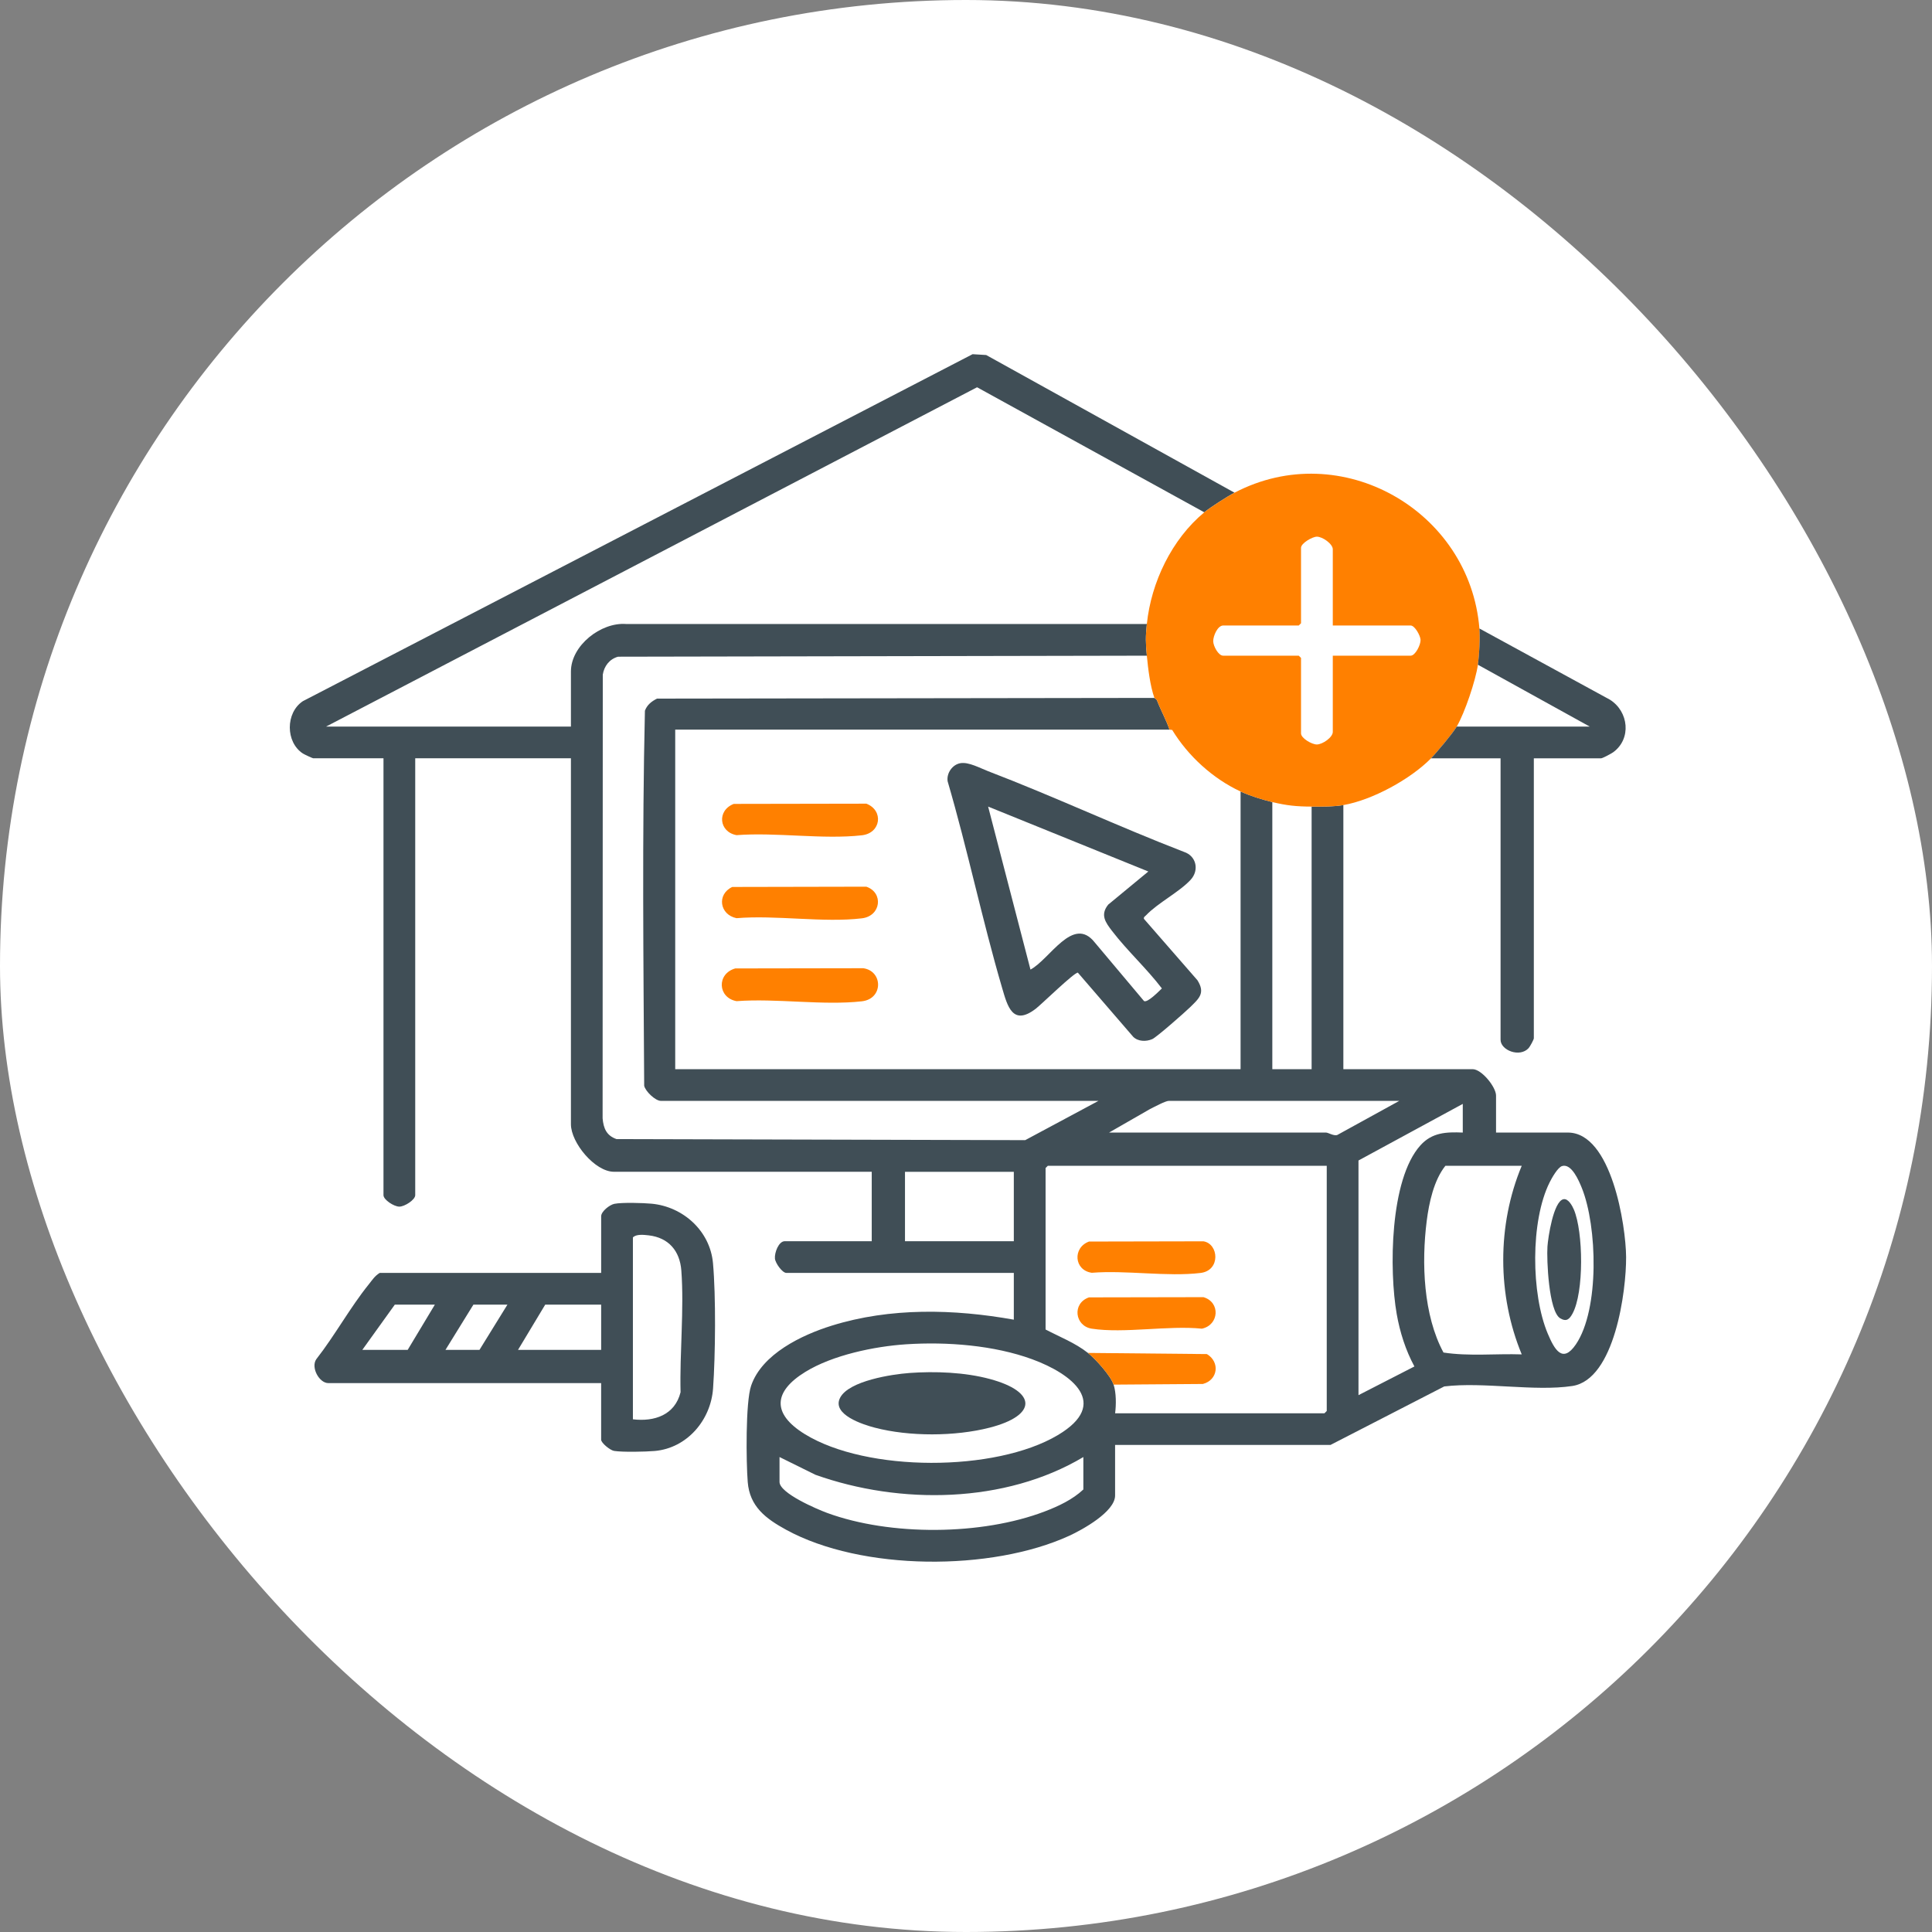
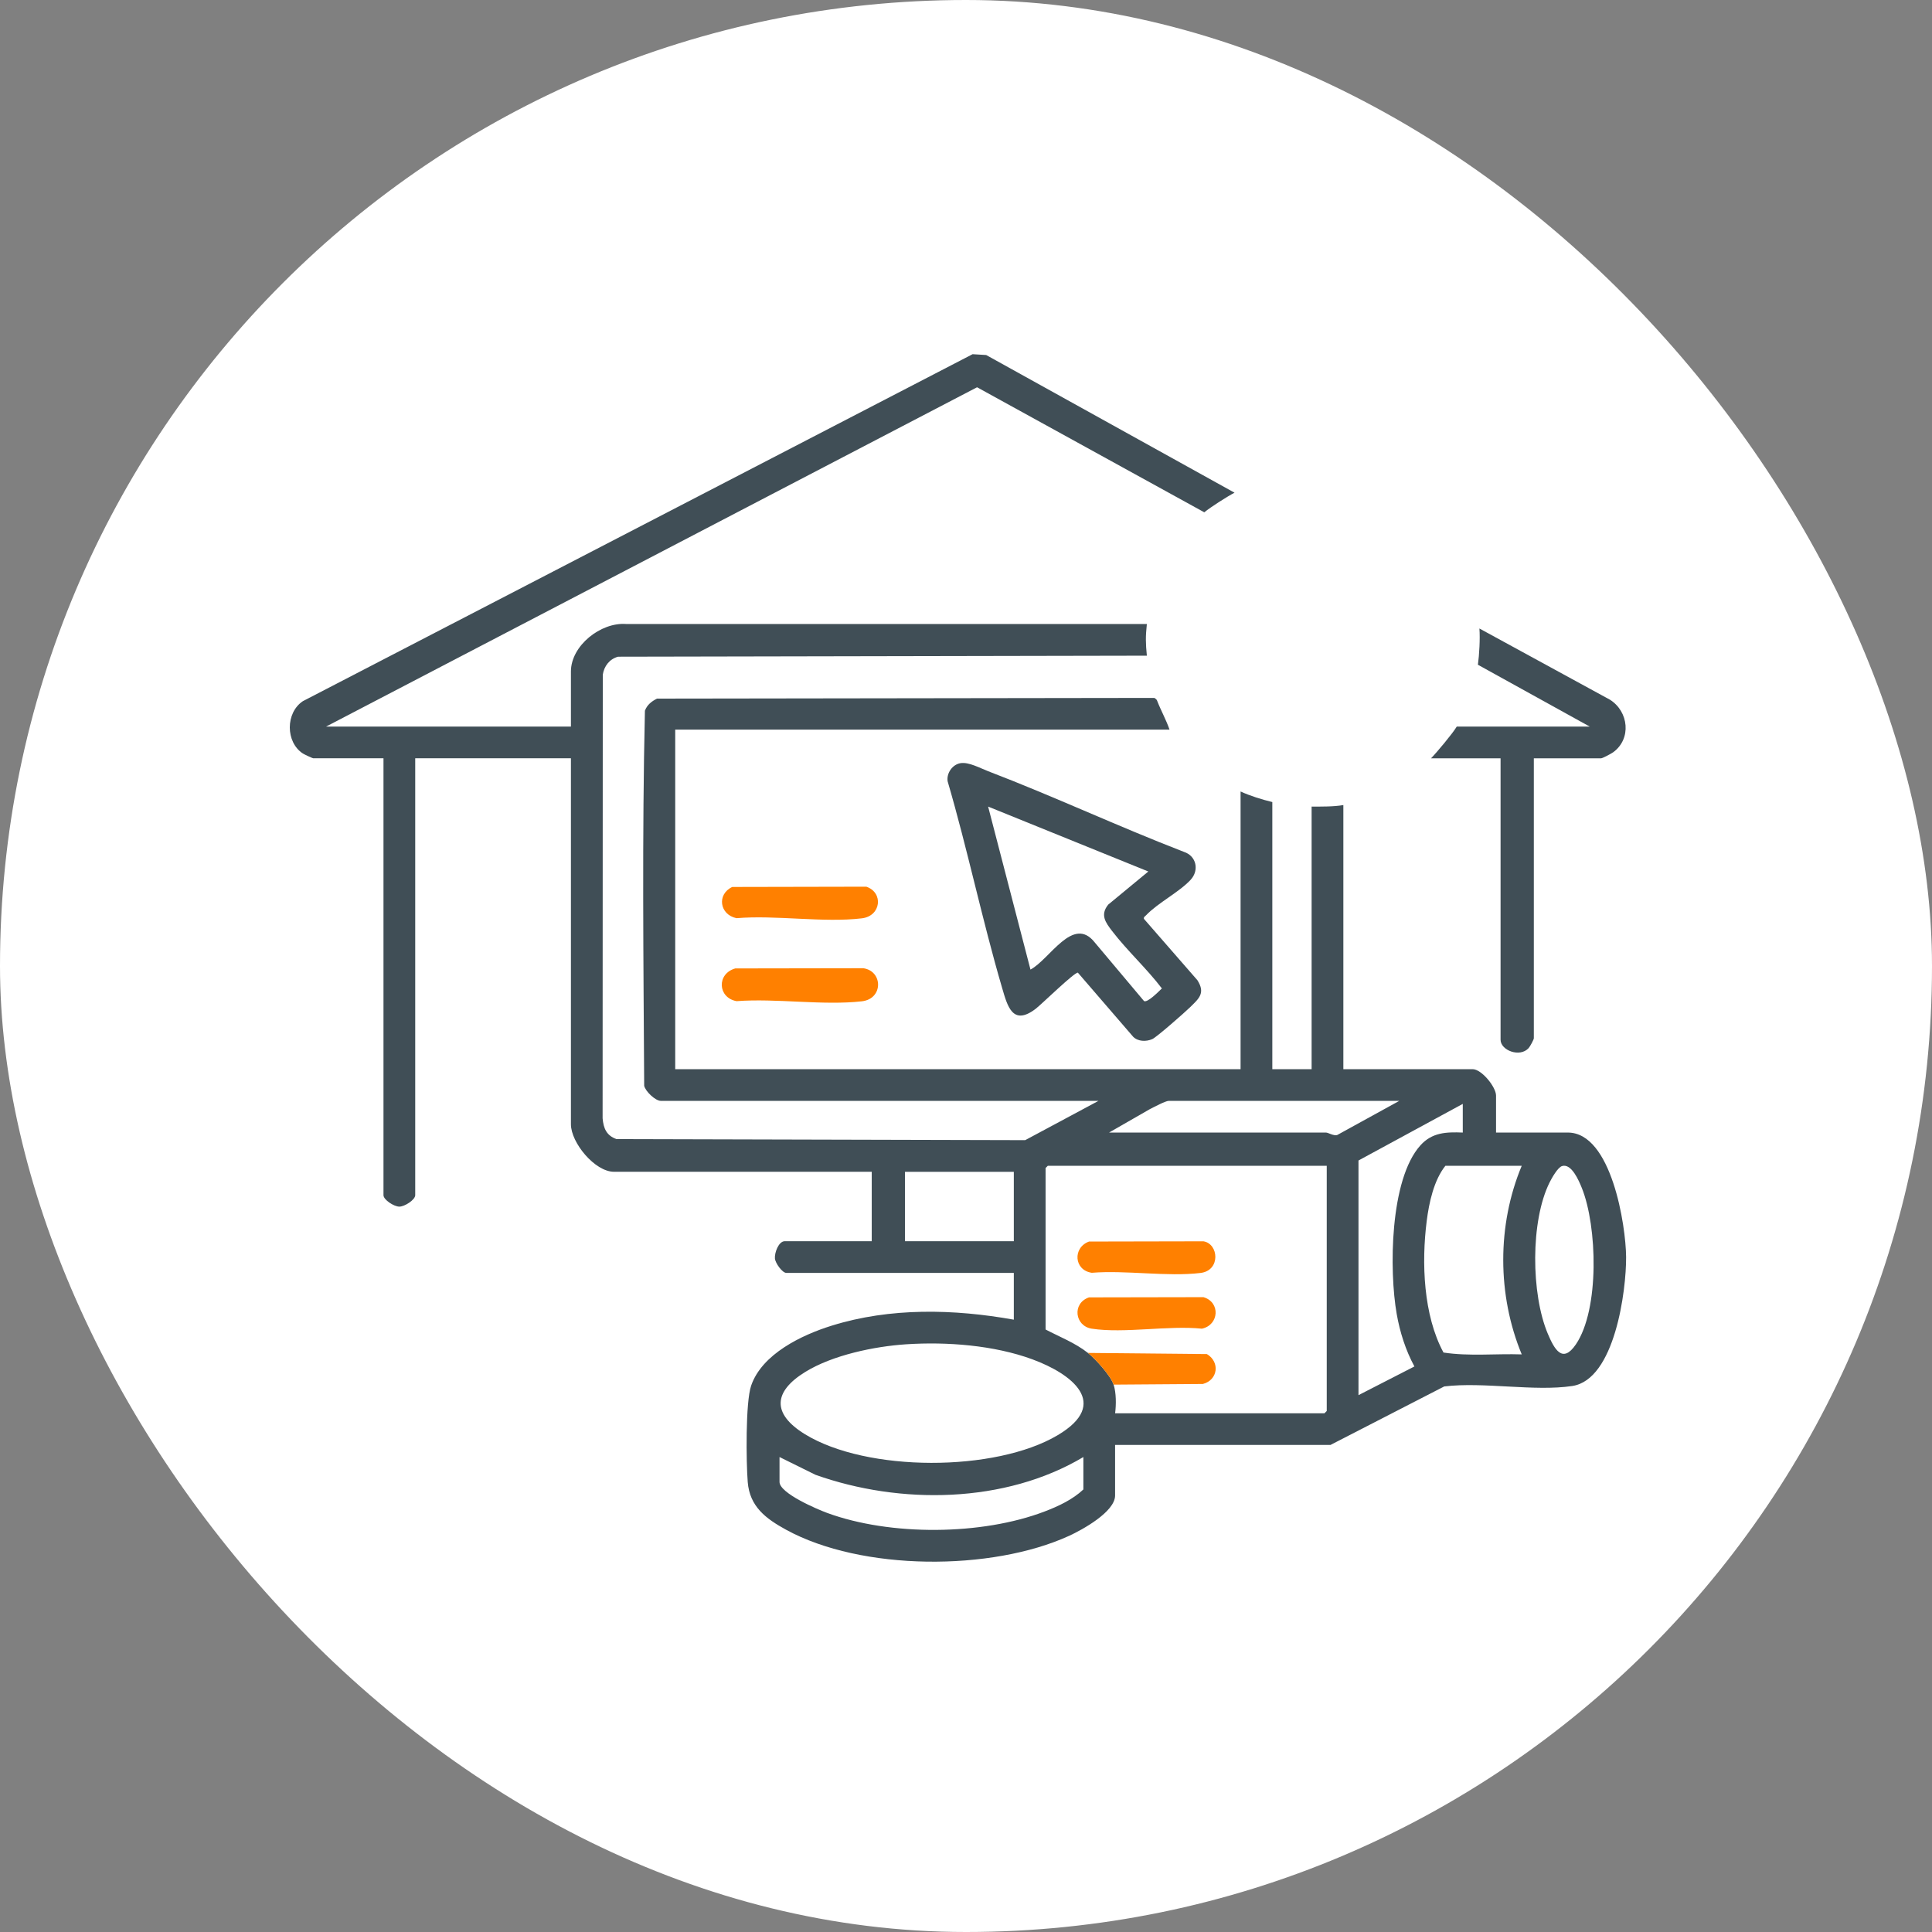
<svg xmlns="http://www.w3.org/2000/svg" width="100" height="100" viewBox="0 0 100 100" fill="none">
  <rect x="0" y="0" width="100" height="100" fill="#808080" stroke="none" />
  <rect width="100" height="100" rx="50" fill="white" />
  <g clip-path="url(#clip0_385_690)">
-     <path d="M63.899 25.502C63.529 25.694 62.646 26.258 62.334 26.517L50.573 20.045L16.875 37.609H29.551V34.758C29.551 33.416 31.098 32.2 32.407 32.298H59.361C59.291 32.977 59.297 33.268 59.361 33.938L31.99 33.991C31.548 34.113 31.27 34.475 31.2 34.92L31.191 57.882C31.235 58.399 31.391 58.779 31.911 58.959L53.064 59.014L56.857 56.981H34.206C33.924 56.981 33.413 56.495 33.343 56.202C33.306 49.741 33.232 43.239 33.381 36.785C33.496 36.48 33.724 36.303 34.007 36.16L59.751 36.124C59.754 36.133 59.856 36.176 59.888 36.258C60.088 36.776 60.355 37.245 60.534 37.764H34.949V55.34H64.212V40.967C64.703 41.195 65.326 41.386 65.855 41.514V55.34H67.889V41.748C68.4 41.75 69.034 41.757 69.532 41.67V55.34H76.222C76.689 55.34 77.435 56.264 77.435 56.707V58.621H81.151C83.41 58.621 84.155 63.432 84.167 65.061C84.179 66.791 83.586 71.408 81.38 71.739C79.417 72.034 76.788 71.515 74.753 71.762L68.866 74.79H57.717V77.407C57.717 78.251 56.015 79.183 55.345 79.491C51.317 81.336 44.598 81.321 40.686 79.178C39.641 78.605 38.802 77.981 38.702 76.706C38.621 75.692 38.584 72.578 38.879 71.721C39.442 70.08 41.499 69.099 43.046 68.617C46.082 67.67 49.371 67.751 52.475 68.306V65.885H40.7C40.492 65.885 40.132 65.381 40.11 65.142C40.083 64.845 40.299 64.244 40.622 64.244H45.121V60.651H31.78C30.791 60.651 29.551 59.146 29.551 58.19V39.248H21.492V61.862C21.492 62.102 20.945 62.455 20.67 62.455C20.395 62.455 19.849 62.102 19.849 61.862V39.248H16.21C16.176 39.248 15.743 39.045 15.675 39.001C14.775 38.41 14.775 36.895 15.675 36.293L50.341 18.333L51.045 18.376L63.899 25.502ZM72.427 56.981H60.495C60.324 56.981 59.715 57.31 59.516 57.409L57.405 58.621H68.632C68.752 58.621 69.042 58.814 69.222 58.744L72.427 56.981ZM75.713 58.621V57.137L70.315 60.067V72.213L73.21 70.728C72.755 69.889 72.459 68.954 72.293 68.011C71.901 65.781 71.925 61.054 73.521 59.283C74.123 58.615 74.854 58.585 75.713 58.621V58.621ZM56.309 70.026C56.701 70.335 57.488 71.206 57.639 71.666C57.778 72.088 57.776 72.712 57.718 73.151H68.554L68.672 73.033V60.34H54.236L54.119 60.457V68.815C54.856 69.201 55.65 69.506 56.309 70.026ZM78.765 60.34H74.814C74.215 61.089 73.966 62.253 73.846 63.201C73.573 65.354 73.67 68.076 74.715 70.007C76.046 70.21 77.419 70.058 78.765 70.103C77.494 67.034 77.483 63.408 78.765 60.34ZM80.855 60.354C80.629 60.42 80.317 60.981 80.209 61.198C79.208 63.2 79.248 66.985 80.113 69.032C80.453 69.836 80.873 70.606 81.568 69.584C82.799 67.772 82.675 63.473 81.876 61.491C81.724 61.115 81.344 60.209 80.855 60.354ZM52.475 60.652H46.842V64.246H52.475V60.652ZM46.904 69.58C45.255 69.689 43.099 70.138 41.684 71.009C40.016 72.035 39.955 73.181 41.655 74.229C44.86 76.206 51.518 76.201 54.746 74.285C57.498 72.652 55.475 71.108 53.434 70.358C51.447 69.628 49.011 69.442 46.905 69.58H46.904ZM56.075 75.416C52.023 77.83 46.588 77.894 42.206 76.334L40.348 75.416V76.705C40.348 77.291 42.3 78.12 42.811 78.308C46.083 79.51 50.825 79.477 54.081 78.23C54.784 77.962 55.524 77.614 56.074 77.095V75.416H56.075Z" fill="#404E56" />
-     <path d="M76.574 32.532C76.615 33.034 76.568 33.899 76.496 34.407C76.378 35.233 75.814 36.896 75.4 37.609C75.208 37.941 74.363 38.952 74.07 39.25C73.009 40.33 71.028 41.412 69.532 41.671C69.034 41.758 68.4 41.751 67.889 41.749C67.121 41.747 66.601 41.696 65.855 41.515C65.326 41.387 64.703 41.197 64.212 40.968C62.775 40.301 61.492 39.127 60.673 37.782L60.534 37.766C60.355 37.246 60.089 36.777 59.889 36.26C59.857 36.177 59.756 36.135 59.752 36.125C59.531 35.501 59.423 34.602 59.361 33.938C59.297 33.269 59.291 32.977 59.361 32.298C59.582 30.144 60.649 27.913 62.334 26.517C62.646 26.259 63.53 25.695 63.899 25.502C69.409 22.615 76.076 26.421 76.574 32.532ZM68.985 32.376V28.431C68.985 28.152 68.454 27.778 68.163 27.778C67.924 27.778 67.341 28.12 67.341 28.353V32.259L67.224 32.376H63.312C63.024 32.376 62.789 32.919 62.796 33.197C62.804 33.448 63.063 33.938 63.312 33.938H67.224L67.341 34.055V37.961C67.341 38.21 67.902 38.538 68.165 38.534C68.459 38.528 68.985 38.166 68.985 37.883V33.938H73.014C73.261 33.938 73.539 33.366 73.528 33.12C73.519 32.899 73.232 32.376 73.014 32.376H68.985Z" fill="#FF8000" />
-     <path d="M31.116 71.589H16.993C16.52 71.589 16.074 70.769 16.375 70.347C17.328 69.131 18.119 67.679 19.081 66.486C19.264 66.259 19.392 66.046 19.653 65.886H31.116V62.956C31.116 62.702 31.554 62.36 31.799 62.31C32.194 62.23 33.293 62.262 33.726 62.303C35.363 62.457 36.754 63.716 36.904 65.38C37.058 67.095 37.031 70.129 36.908 71.865C36.794 73.499 35.568 74.952 33.892 75.102C33.417 75.144 32.229 75.169 31.785 75.099C31.582 75.067 31.115 74.688 31.115 74.518V71.589H31.116ZM32.759 73.463C33.873 73.597 34.934 73.239 35.226 72.061C35.175 70.022 35.416 67.785 35.266 65.765C35.19 64.747 34.607 64.059 33.572 63.941C33.328 63.914 32.929 63.867 32.759 64.05V73.463V73.463ZM22.509 67.527H20.436L18.753 69.87H21.101L22.509 67.527ZM26.265 67.527H24.504L23.057 69.87H24.817L26.265 67.527ZM31.116 67.527H28.221L26.812 69.87H31.116V67.527Z" fill="#404E56" />
+     <path d="M63.899 25.502C63.529 25.694 62.646 26.258 62.334 26.517L50.573 20.045L16.875 37.609H29.551V34.758C29.551 33.416 31.098 32.2 32.407 32.298H59.361C59.291 32.977 59.297 33.268 59.361 33.938L31.99 33.991C31.548 34.113 31.27 34.475 31.2 34.92L31.191 57.882C31.235 58.399 31.391 58.779 31.911 58.959L53.064 59.014L56.857 56.981H34.206C33.924 56.981 33.413 56.495 33.343 56.202C33.306 49.741 33.232 43.239 33.381 36.785C33.496 36.48 33.724 36.303 34.007 36.16L59.751 36.124C59.754 36.133 59.856 36.176 59.888 36.258C60.088 36.776 60.355 37.245 60.534 37.764H34.949V55.34H64.212V40.967C64.703 41.195 65.326 41.386 65.855 41.514V55.34H67.889V41.748C68.4 41.75 69.034 41.757 69.532 41.67V55.34H76.222C76.689 55.34 77.435 56.264 77.435 56.707V58.621H81.151C83.41 58.621 84.155 63.432 84.167 65.061C84.179 66.791 83.586 71.408 81.38 71.739C79.417 72.034 76.788 71.515 74.753 71.762L68.866 74.79H57.717V77.407C57.717 78.251 56.015 79.183 55.345 79.491C51.317 81.336 44.598 81.321 40.686 79.178C39.641 78.605 38.802 77.981 38.702 76.706C38.621 75.692 38.584 72.578 38.879 71.721C39.442 70.08 41.499 69.099 43.046 68.617C46.082 67.67 49.371 67.751 52.475 68.306V65.885H40.7C40.492 65.885 40.132 65.381 40.11 65.142C40.083 64.845 40.299 64.244 40.622 64.244H45.121V60.651H31.78C30.791 60.651 29.551 59.146 29.551 58.19V39.248H21.492V61.862C21.492 62.102 20.945 62.455 20.67 62.455C20.395 62.455 19.849 62.102 19.849 61.862V39.248H16.21C16.176 39.248 15.743 39.045 15.675 39.001C14.775 38.41 14.775 36.895 15.675 36.293L50.341 18.333L51.045 18.376L63.899 25.502ZM72.427 56.981H60.495C60.324 56.981 59.715 57.31 59.516 57.409L57.405 58.621H68.632C68.752 58.621 69.042 58.814 69.222 58.744L72.427 56.981ZM75.713 58.621V57.137L70.315 60.067V72.213L73.21 70.728C72.755 69.889 72.459 68.954 72.293 68.011C71.901 65.781 71.925 61.054 73.521 59.283C74.123 58.615 74.854 58.585 75.713 58.621V58.621ZM56.309 70.026C56.701 70.335 57.488 71.206 57.639 71.666C57.778 72.088 57.776 72.712 57.718 73.151H68.554L68.672 73.033V60.34H54.236L54.119 60.457V68.815C54.856 69.201 55.65 69.506 56.309 70.026ZM78.765 60.34H74.814C74.215 61.089 73.966 62.253 73.846 63.201C73.573 65.354 73.67 68.076 74.715 70.007C76.046 70.21 77.419 70.058 78.765 70.103C77.494 67.034 77.483 63.408 78.765 60.34ZM80.855 60.354C80.629 60.42 80.317 60.981 80.209 61.198C79.208 63.2 79.248 66.985 80.113 69.032C80.453 69.836 80.873 70.606 81.568 69.584C82.799 67.772 82.675 63.473 81.876 61.491C81.724 61.115 81.344 60.209 80.855 60.354ZM52.475 60.652H46.842V64.246H52.475V60.652ZM46.904 69.58C45.255 69.689 43.099 70.138 41.684 71.009C40.016 72.035 39.955 73.181 41.655 74.229C44.86 76.206 51.518 76.201 54.746 74.285C57.498 72.652 55.475 71.108 53.434 70.358C51.447 69.628 49.011 69.442 46.905 69.58H46.904ZM56.075 75.416C52.023 77.83 46.588 77.894 42.206 76.334L40.348 75.416V76.705C40.348 77.291 42.3 78.12 42.811 78.308C46.083 79.51 50.825 79.477 54.081 78.23C54.784 77.962 55.524 77.614 56.074 77.095H56.075Z" fill="#404E56" />
    <path d="M76.574 32.531L83.329 36.216C84.303 36.828 84.455 38.241 83.498 38.937C83.401 39.007 82.948 39.25 82.873 39.25H79.391V53.74C79.391 53.81 79.192 54.173 79.121 54.251C78.659 54.753 77.669 54.361 77.669 53.818V39.25H74.07C74.363 38.952 75.208 37.941 75.4 37.609H82.286L76.496 34.407C76.568 33.899 76.615 33.034 76.574 32.532V32.531Z" fill="#404E56" />
    <path d="M56.309 70.027L62.47 70.087C63.159 70.501 63.041 71.431 62.261 71.634L57.64 71.668C57.488 71.208 56.701 70.337 56.309 70.027Z" fill="#FF8000" />
    <path d="M49.718 39.501C50.141 39.432 50.731 39.758 51.142 39.916C54.55 41.221 57.872 42.777 61.278 44.092C61.93 44.304 62.08 45.047 61.628 45.537C61.043 46.172 59.93 46.733 59.321 47.374C59.269 47.429 59.188 47.46 59.209 47.559L61.978 50.736C62.404 51.408 62.056 51.685 61.592 52.141C61.333 52.395 59.865 53.688 59.64 53.785C59.323 53.922 58.906 53.914 58.654 53.664L55.791 50.345C55.62 50.31 53.907 51.985 53.607 52.215C52.411 53.128 52.145 52.074 51.871 51.14C50.834 47.605 50.084 43.976 49.049 40.439C48.985 40.022 49.294 39.57 49.717 39.501L49.718 39.501ZM59.438 45.109L51.145 41.749L53.337 50.185C54.337 49.659 55.54 47.36 56.662 48.778L59.214 51.814C59.394 51.918 59.987 51.304 60.139 51.161C59.347 50.123 58.356 49.223 57.563 48.191C57.222 47.747 56.932 47.353 57.362 46.822L59.438 45.108V45.109Z" fill="#404E56" />
    <path d="M38.058 50.126L44.683 50.115C45.704 50.26 45.728 51.699 44.612 51.827C42.607 52.055 40.177 51.663 38.125 51.82C37.146 51.642 37.085 50.401 38.058 50.126Z" fill="#FF8000" />
    <path d="M37.902 45.909L44.841 45.895C45.74 46.201 45.607 47.412 44.613 47.532C42.626 47.771 40.161 47.354 38.122 47.525C37.244 47.344 37.09 46.29 37.901 45.909L37.902 45.909Z" fill="#FF8000" />
-     <path d="M37.978 41.61L44.843 41.598C45.749 41.948 45.603 43.121 44.612 43.234C42.607 43.462 40.177 43.07 38.125 43.227C37.214 43.066 37.094 41.955 37.978 41.61Z" fill="#FF8000" />
    <path d="M56.365 64.262L62.29 64.25C63.083 64.375 63.191 65.761 62.14 65.888C60.417 66.095 58.28 65.736 56.512 65.879C55.59 65.75 55.511 64.58 56.365 64.263V64.262Z" fill="#FF8000" />
    <path d="M56.365 67.152L62.29 67.141C63.182 67.4 63.102 68.583 62.211 68.772C60.474 68.594 58.179 69.029 56.51 68.772C55.629 68.636 55.479 67.458 56.365 67.152Z" fill="#FF8000" />
-     <path d="M47.06 71.066C48.4 70.968 49.942 71.027 51.24 71.378C53.691 72.039 53.683 73.263 51.224 73.895C49.439 74.354 47.058 74.363 45.276 73.895C44.683 73.74 43.028 73.218 43.487 72.342C43.946 71.467 46.179 71.131 47.06 71.067V71.066Z" fill="#404E56" />
-     <path d="M80.927 62.071C81.175 62.024 81.384 62.421 81.463 62.606C81.953 63.757 81.996 66.9 81.389 67.999C81.234 68.279 81.08 68.43 80.755 68.234C80.16 67.876 80.05 65.193 80.096 64.52C80.127 64.061 80.404 62.172 80.927 62.071Z" fill="#404E56" />
  </g>
  <defs>
    <clipPath id="clip0_385_690">
      <rect width="69.167" height="62.5" fill="white" transform="translate(15 18.333)" />
    </clipPath>
  </defs>
</svg>